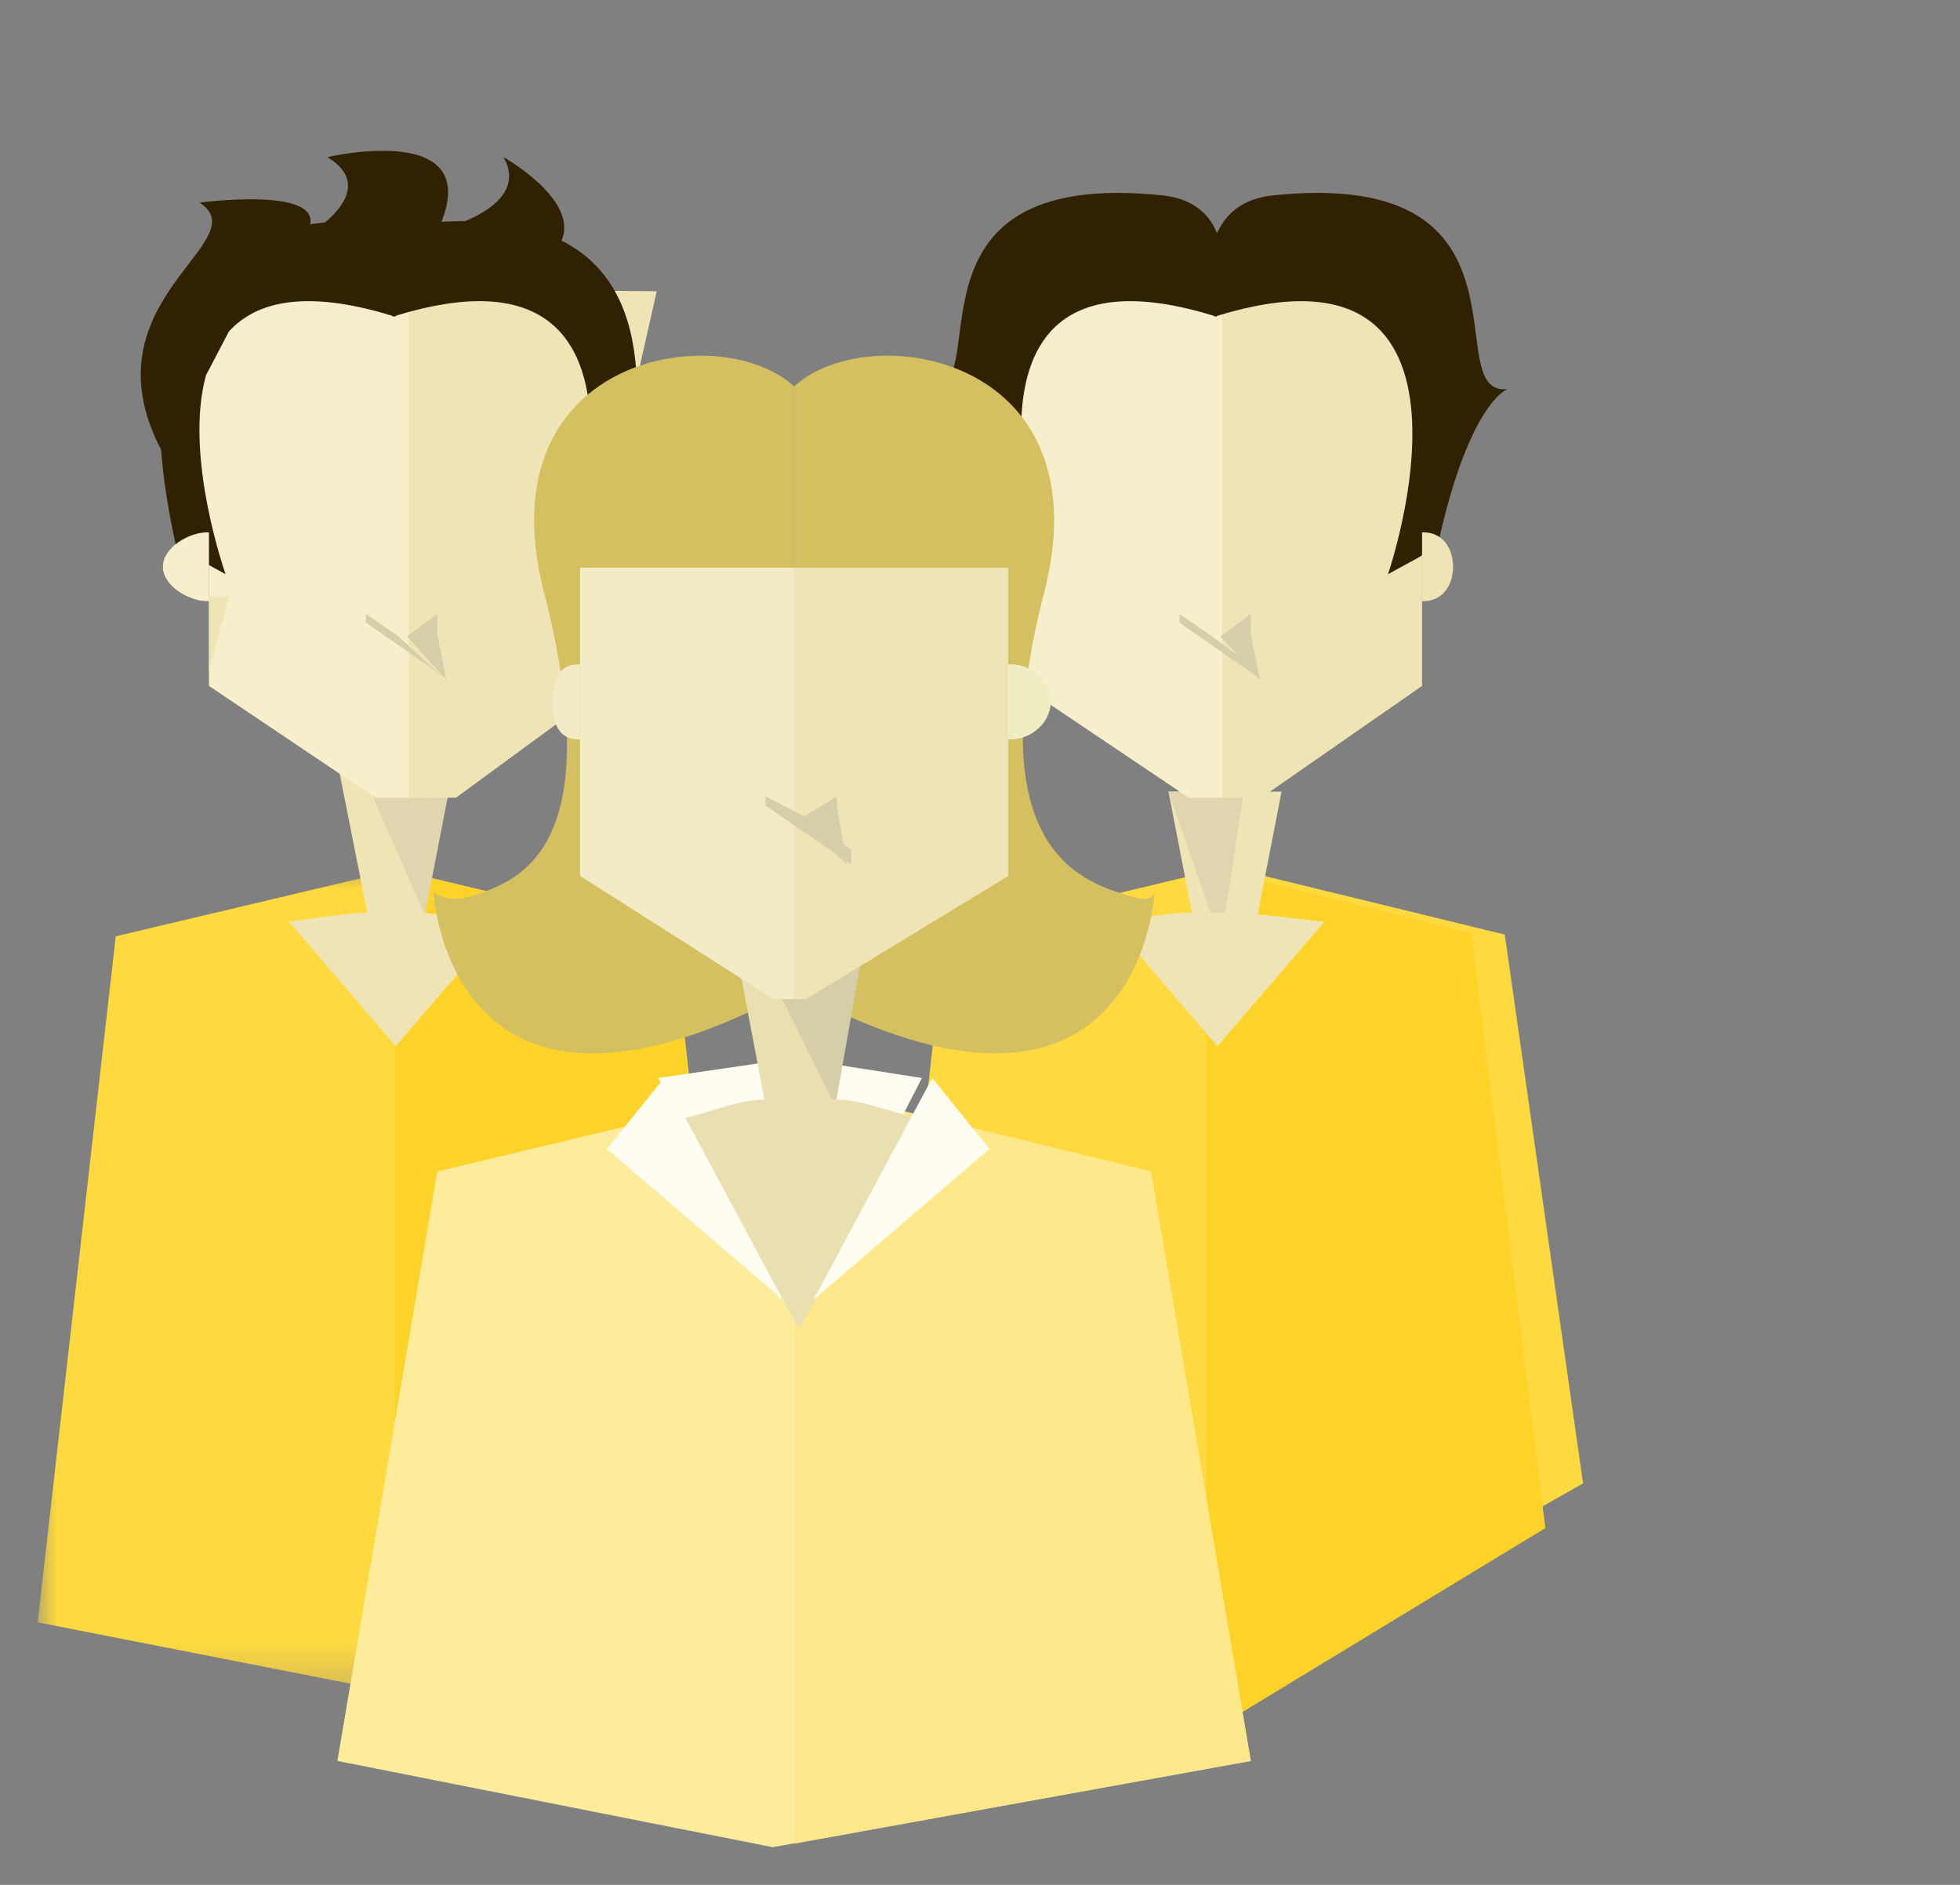
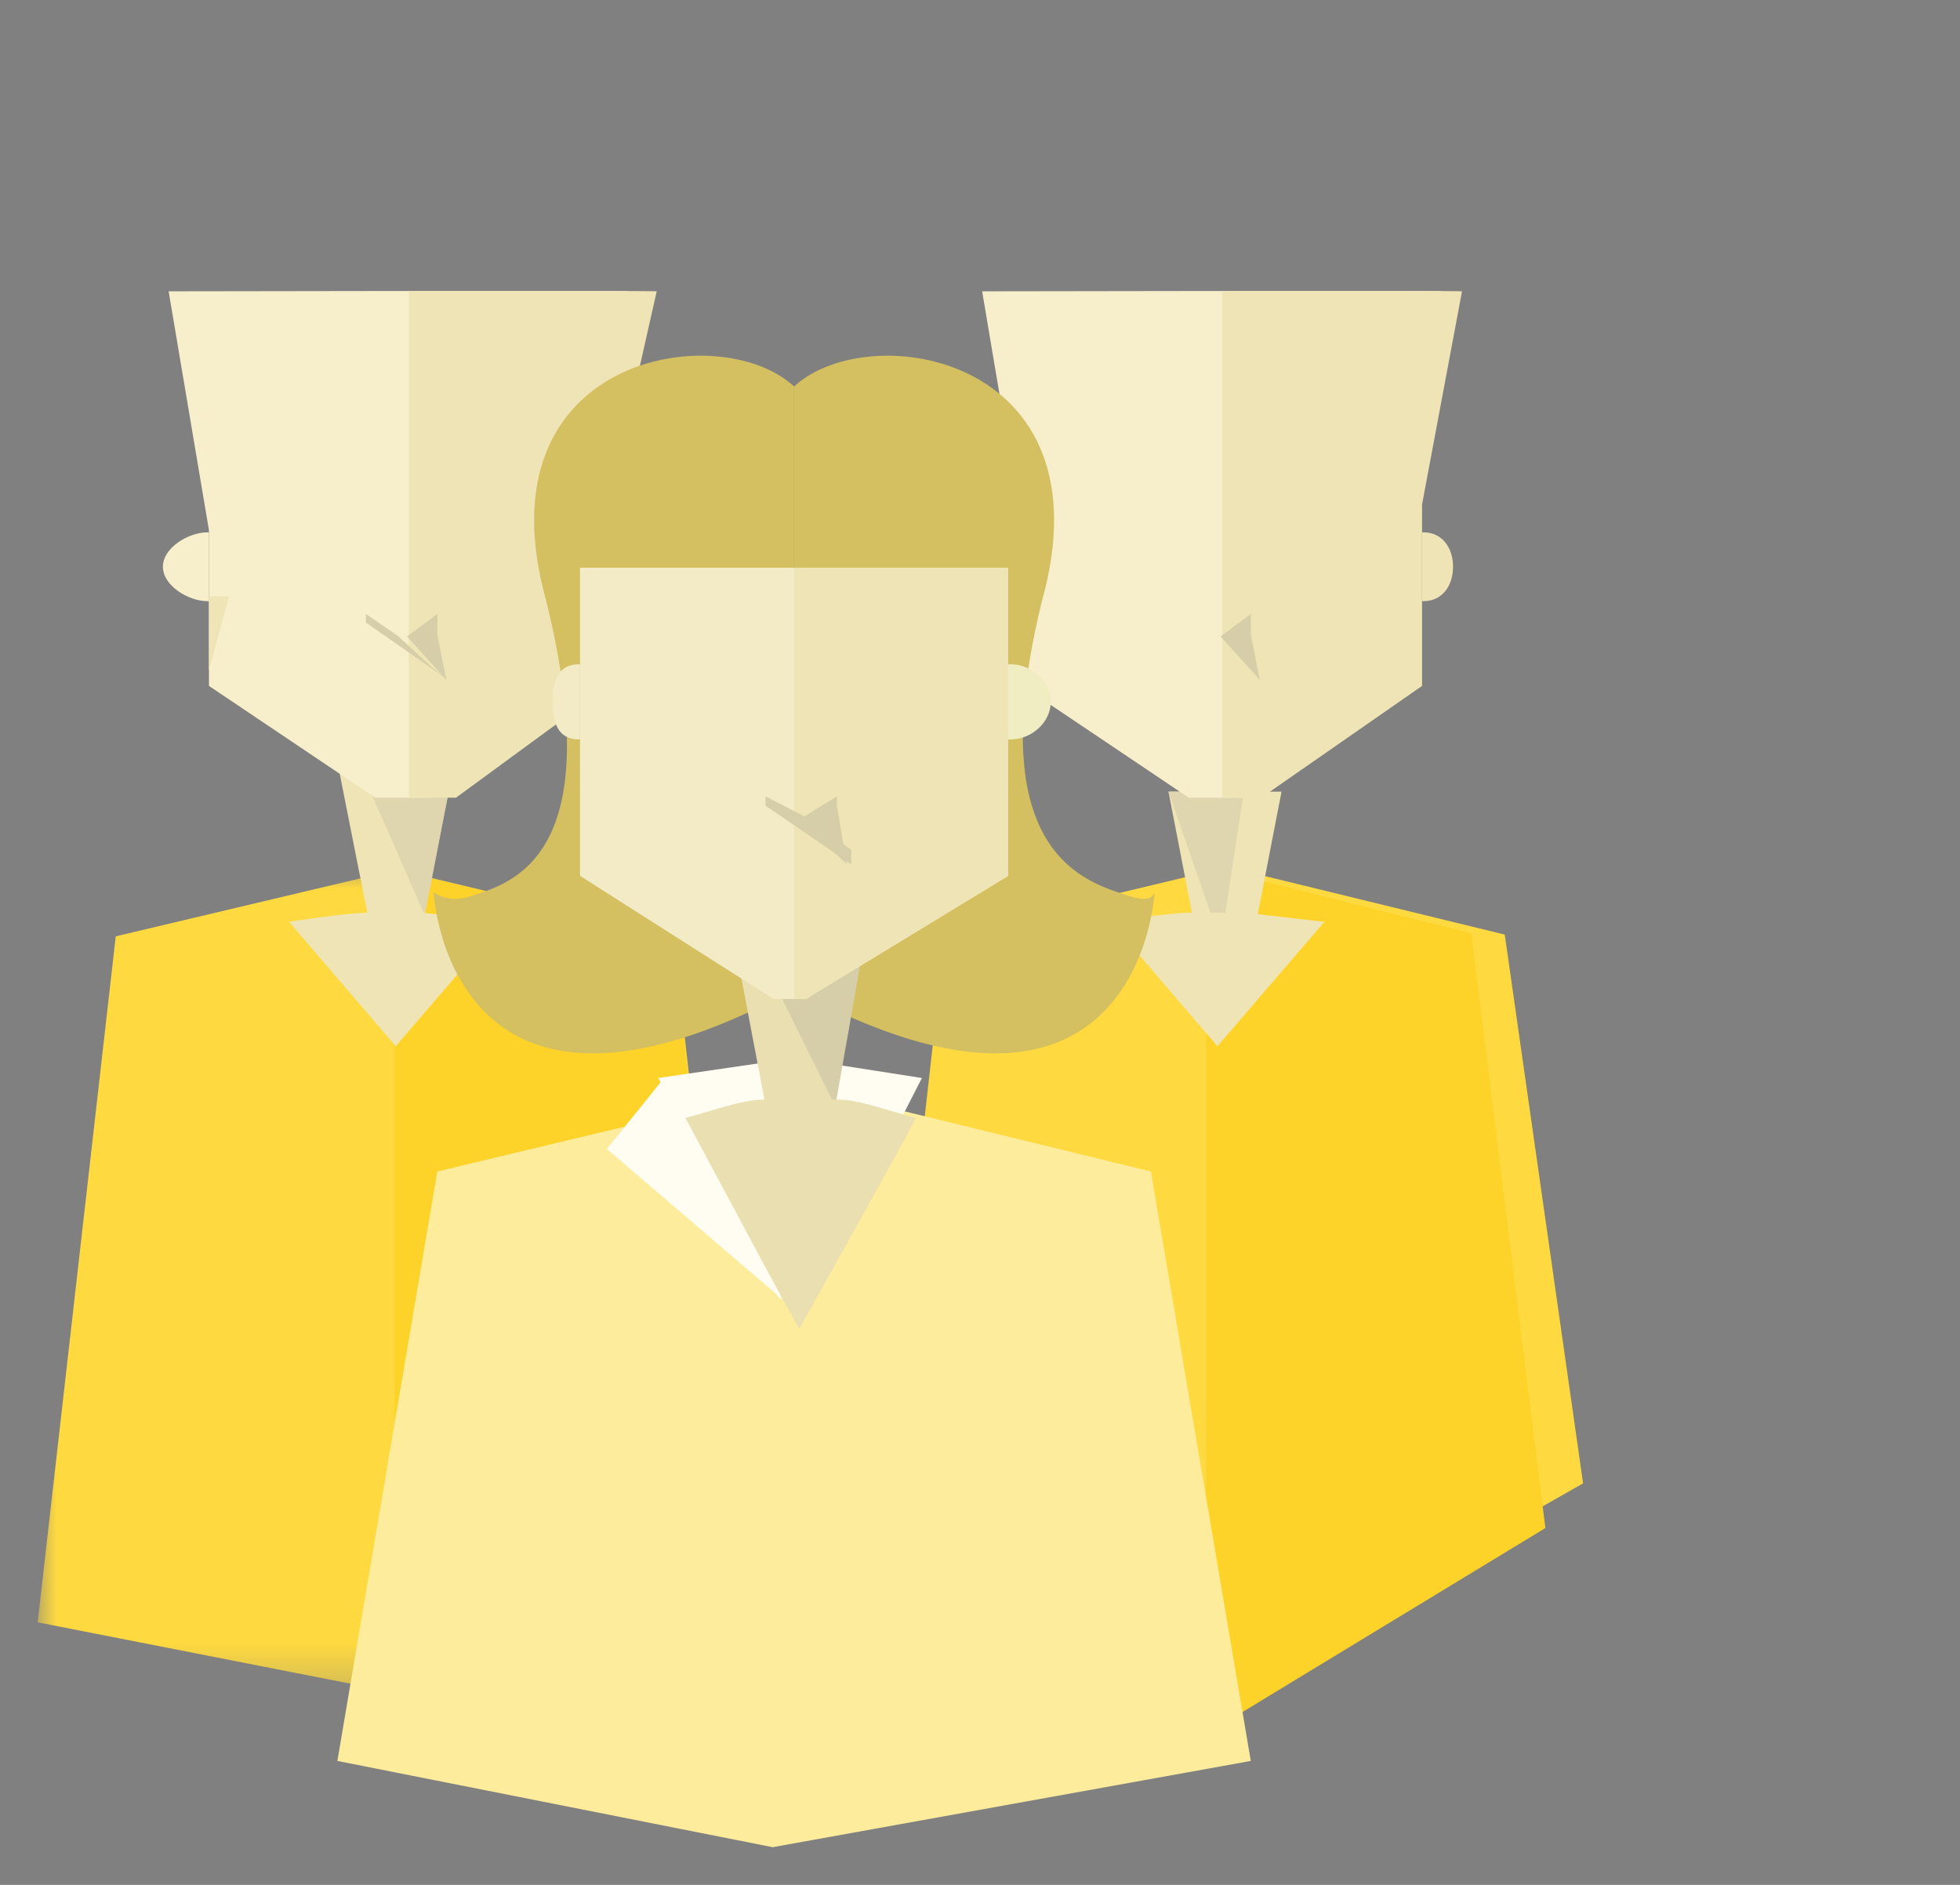
<svg xmlns="http://www.w3.org/2000/svg" xmlns:xlink="http://www.w3.org/1999/xlink" width="52px" height="50px" viewBox="0 0 52 50" version="1.1">
  <rect x="0" y="0" width="52" height="50" fill="#808080" stroke="none" />
  <title>icons/demographic</title>
  <desc>Created with Sketch.</desc>
  <defs>
    <polygon id="path-1" points="0 0 18.932 0 18.932 21.737 0 21.737" />
  </defs>
  <g id="Icons" stroke="none" stroke-width="1" fill="none" fill-rule="evenodd">
    <g id="icons/demographic">
      <g id="demographic" transform="translate(1, 4)">
        <polygon id="Fill-1" fill="#FED940" points="24.078 20.792 22 39.209 31.055 41 41 35.349 38.922 20.792 31.575 19" />
        <polygon id="Fill-2" fill="#FED329" points="31 42 40 36.534 38.032 20.756 31 19" />
        <polygon id="Fill-3" fill="#EFE4B5" points="30.971 22 30 17 33 17 32.029 22" />
        <polygon id="Fill-4" fill="#DFD6AF" points="30 17 32 17 31.388 21" />
        <g id="Group-88">
          <path d="M25.057,3.728 L26.126,10.067 L26.126,14.195 L30.539,17.161 L31.936,17.161 L36.35,14.195 L36.35,9.543 L37.258,3.728 C37.258,3.704 25.057,3.728 25.057,3.728" id="Fill-5" fill="#F7EFCB" />
          <path d="M31.427,3.719 L31.427,9.381 L31.427,13.052 L31.427,17.161 L32.461,17.161 L36.728,14.195 L36.728,9.382 L37.788,3.728 C37.788,3.716 34.431,3.716 31.427,3.719" id="Fill-7" fill="#EFE4B5" />
          <path d="M34.138,20.453 L32.031,20.212 L30.561,20.212 C30.006,20.212 28.47,20.453 28.47,20.453 L31.3,23.753 L34.138,20.453 Z" id="Fill-9" fill="#EFE4B5" />
-           <path d="M31.281,4.401 L31.287,4.38 L31.25,4.391 L31.281,4.401 Z M26.786,11.231 C26.786,11.231 23.504,2.005 31.214,4.38 L31.25,4.391 L31.287,4.38 C38.997,2.007 35.825,11.231 35.825,11.231 L36.647,10.782 L37.146,10.452 C37.983,6.648 38.998,6.321 38.998,6.321 C37.098,6.547 40.082,0.422 32.774,1.183 C31.951,1.269 31.513,1.683 31.29,2.187 C31.085,1.683 30.66,1.269 29.837,1.183 C22.529,0.422 25.513,6.547 23.613,6.321 C23.613,6.321 24.628,6.648 25.465,10.452 L25.964,10.782 L26.786,11.231 Z M31.214,4.38 L31.22,4.401 L31.25,4.391 L31.214,4.38 Z" id="Fill-11" fill="#302100" />
          <polygon id="Fill-13" fill="#EFE4B5" points="26.443 11.822 26.126 13.781 26.126 11.822" />
          <g id="Group-17" transform="translate(0, 19.068)">
            <mask id="mask-2" fill="white">
              <use xlink:href="#path-1" />
            </mask>
            <g id="Clip-16" />
            <polygon id="Fill-15" fill="#FED940" mask="url(#mask-2)" points="2.071 1.77 9.541 0 16.862 1.77 18.932 19.967 9.022 21.737 -7.57281553e-05 19.967" />
          </g>
          <polygon id="Fill-18" fill="#FED329" points="9.466 42.258 18.932 40.56 16.861 20.838 9.466 19.068" />
          <path d="M26.126,10.122 C26.126,10.121 26.097,10.121 26.084,10.121 C25.584,10.121 25.123,10.529 25.123,11.034 C25.123,11.538 25.585,11.947 26.085,11.947 C26.098,11.947 26.126,11.947 26.126,11.946 L26.126,10.122 Z" id="Fill-20" fill="#F7EFCB" />
          <path d="M36.728,11.822 L36.728,13.781 L36.728,11.822 Z" id="Fill-22" fill="#DFD6AF" />
          <path d="M36.728,10.122 C36.728,10.121 36.749,10.121 36.763,10.121 C37.262,10.121 37.55,10.529 37.55,11.034 C37.55,11.538 37.264,11.947 36.764,11.947 C36.751,11.947 36.728,11.947 36.728,11.946 L36.728,10.122 Z" id="Fill-24" fill="#EFE4B5" />
          <polygon id="Fill-26" fill="#EFE4B5" points="8.97 21.356 7.988 16.398 11.021 16.398 10.039 21.356" />
          <polygon id="Fill-28" fill="#DFD6AF" points="8.566 16.398 11.021 16.398 10.27 20.278" />
          <path d="M3.474,3.728 L4.544,10.067 L4.544,14.195 L8.957,17.161 L10.354,17.161 L14.767,14.195 L14.767,9.543 L15.675,3.728 C15.676,3.704 3.474,3.728 3.474,3.728" id="Fill-30" fill="#F7EFCB" />
          <path d="M9.845,3.719 L9.845,9.381 L9.845,13.052 L9.845,17.161 L11.097,17.161 L15.146,14.195 L15.146,9.382 L16.423,3.728 C16.424,3.716 12.848,3.716 9.845,3.719" id="Fill-32" fill="#EFE4B5" />
          <path d="M12.337,20.453 L10.23,20.212 L8.761,20.212 C8.204,20.212 6.669,20.453 6.669,20.453 L9.499,23.753 L12.337,20.453 Z" id="Fill-34" fill="#EFE4B5" />
          <polygon id="Fill-36" fill="#D6CEA8" points="10.448 13.69 9.56 12.871 8.709 12.287 8.709 11.925 8.709 12.516 10.89 14.036" />
          <polygon id="Fill-38" fill="#D6CEA8" points="10.841 14.036 10.602 12.832 10.602 11.925 10.602 12.287 9.799 12.883" />
-           <polygon id="Fill-40" fill="#D6CEA8" points="32.248 13.69 31.143 12.871 30.291 12.287 30.291 11.925 30.291 12.516 32.473 14.036" />
          <polygon id="Fill-42" fill="#FEEC9D" points="10.602 27.076 20.164 24.788 29.534 27.076 32.184 42.712 19.5 45 7.951 42.712" />
-           <polygon id="Fill-44" fill="#FFE88C" points="20.068 44.907 32.184 42.712 29.534 27.076 20.068 24.788" />
          <polygon id="Fill-46" fill="#D6CEA8" points="32.424 14.036 32.185 12.832 32.185 11.925 32.185 12.287 31.381 12.883" />
-           <path d="M9.48,4.401 L9.516,4.37 L9.449,4.391 L9.48,4.401 Z M5.072,4.795 C5.795,3.995 7.116,3.673 9.409,4.378 L9.449,4.391 L9.516,4.37 C17.188,2.03 14.024,11.231 14.024,11.231 L14.846,10.782 L15.345,10.452 C15.995,7.496 16.598,3.74 13.898,2.383 C14.371,1.294 12.358,0.168 12.358,0.168 C12.852,1.031 12.02,1.58 11.344,1.866 C11.142,1.865 10.932,1.871 10.713,1.883 C11.769,-0.794 7.687,0.168 7.687,0.168 C8.664,0.767 8.13,1.473 7.623,1.901 C7.488,1.914 7.358,1.929 7.23,1.948 C7.426,0.954 4.296,1.375 4.296,1.375 C5.866,2.406 1.204,3.963 3.273,7.927 C3.338,8.794 3.489,9.659 3.664,10.452 L4.163,10.782 L4.985,11.231 C4.985,11.231 3.87,8.097 4.466,5.953 L5.072,4.795 Z M9.409,4.378 L9.419,4.401 L9.449,4.391 L9.409,4.378 Z" id="Fill-48" fill="#302100" />
          <polygon id="Fill-50" fill="#EFE4B5" points="5.076 11.822 4.544 13.781 4.544 11.822" />
          <path d="M4.544,10.122 C4.544,10.121 4.515,10.121 4.502,10.121 C4.002,10.121 3.322,10.529 3.322,11.034 C3.322,11.538 4.003,11.947 4.502,11.947 C4.515,11.947 4.544,11.947 4.544,11.946 L4.544,10.122 Z" id="Fill-52" fill="#F7EFCB" />
          <polygon id="Fill-54" fill="#DFD6AF" points="14.462 11.822 14.77 13.781 14.77 11.822" />
          <path d="M14.767,10.122 C14.767,10.121 14.788,10.121 14.802,10.121 C15.301,10.121 15.75,10.529 15.75,11.034 C15.75,11.538 15.303,11.947 14.803,11.947 C14.79,11.947 14.767,11.947 14.767,11.946 L14.767,10.122 Z" id="Fill-56" fill="#EFE4B5" />
          <path d="M20.068,6.252 C18.071,4.406 11.682,5.443 13.488,11.926 C15.169,18.733 12.59,19.415 11.485,19.775 C10.859,19.98 10.503,19.658 10.503,19.658 C10.503,19.658 10.867,27.228 20.068,22.245 L20.068,6.252 Z" id="Fill-58" fill="#D4BF61" />
          <polygon id="Fill-60" fill="#FFFCF2" points="19.689 30.476 16.462 24.596 19.689 24.126" />
          <polygon id="Fill-62" fill="#FFFCF2" points="20.447 30.476 23.459 24.596 20.447 24.126" />
          <polygon id="Fill-64" fill="#EADFB0" points="19.427 25.932 18.556 21.356 21.866 21.356 20.995 25.932" />
          <path d="M20.068,6.252 C22.065,4.406 28.454,5.443 26.648,11.926 C24.966,18.733 27.878,19.415 28.983,19.775 C29.609,19.98 29.633,19.658 29.633,19.658 C29.633,19.658 29.269,27.228 20.068,22.245 L20.068,6.252 Z" id="Fill-66" fill="#D4BF61" />
          <polygon id="Fill-68" fill="#D6CEA8" points="19.187 21.356 21.865 21.356 21.16 25.342" />
          <polygon id="Fill-70" fill="#F3EBC6" points="14.388 11.059 14.388 13.887 14.388 19.234 19.521 22.5 20.381 22.5 25.748 19.234 25.748 13.579 25.748 11.059" />
          <polygon id="Fill-72" fill="#EFE4B5" points="20.068 22.5 20.381 22.5 25.748 19.234 25.748 13.579 25.748 11.059 20.068 11.059" />
          <path d="M14.388,13.622 C14.388,13.622 14.37,13.621 14.355,13.621 C13.81,13.621 13.66,14.067 13.66,14.618 C13.66,15.168 13.808,15.614 14.353,15.614 C14.367,15.614 14.388,15.614 14.388,15.613 L14.388,13.622 Z" id="Fill-74" fill="#F3EBC6" />
          <path d="M25.816,13.621 C25.797,13.621 25.777,13.622 25.747,13.623 L25.747,15.612 C25.777,15.613 25.797,15.614 25.816,15.614 C26.361,15.614 26.877,15.168 26.877,14.618 C26.877,14.067 26.361,13.621 25.816,13.621" id="Fill-76" fill="#F1EDC3" />
          <path d="M23.301,25.656 C22.539,25.461 21.851,25.187 21.262,25.169 L19.226,25.169 C18.619,25.187 17.907,25.471 17.117,25.674 C17.706,26.786 20.205,31.249 20.205,31.249 C20.205,31.249 22.716,26.778 23.301,25.656" id="Fill-78" fill="#EADFB0" />
          <polygon id="Fill-80" fill="#D6CEA8" points="21.583 18.545 20.413 17.695 19.311 17.124 19.311 16.728 19.311 17.373 21.583 18.926" />
          <polygon id="Fill-82" fill="#D6CEA8" points="21.465 18.926 21.204 17.373 21.204 16.728 21.204 17.124 20.275 17.695 20.183 17.68 20.161 17.695" />
          <polygon id="Fill-84" fill="#FFFCF2" points="19.767 30.476 16.618 24.596 15.101 26.478" />
-           <polygon id="Fill-86" fill="#FFFCF2" points="20.584 30.476 23.733 24.596 25.25 26.478" />
        </g>
      </g>
    </g>
  </g>
</svg>